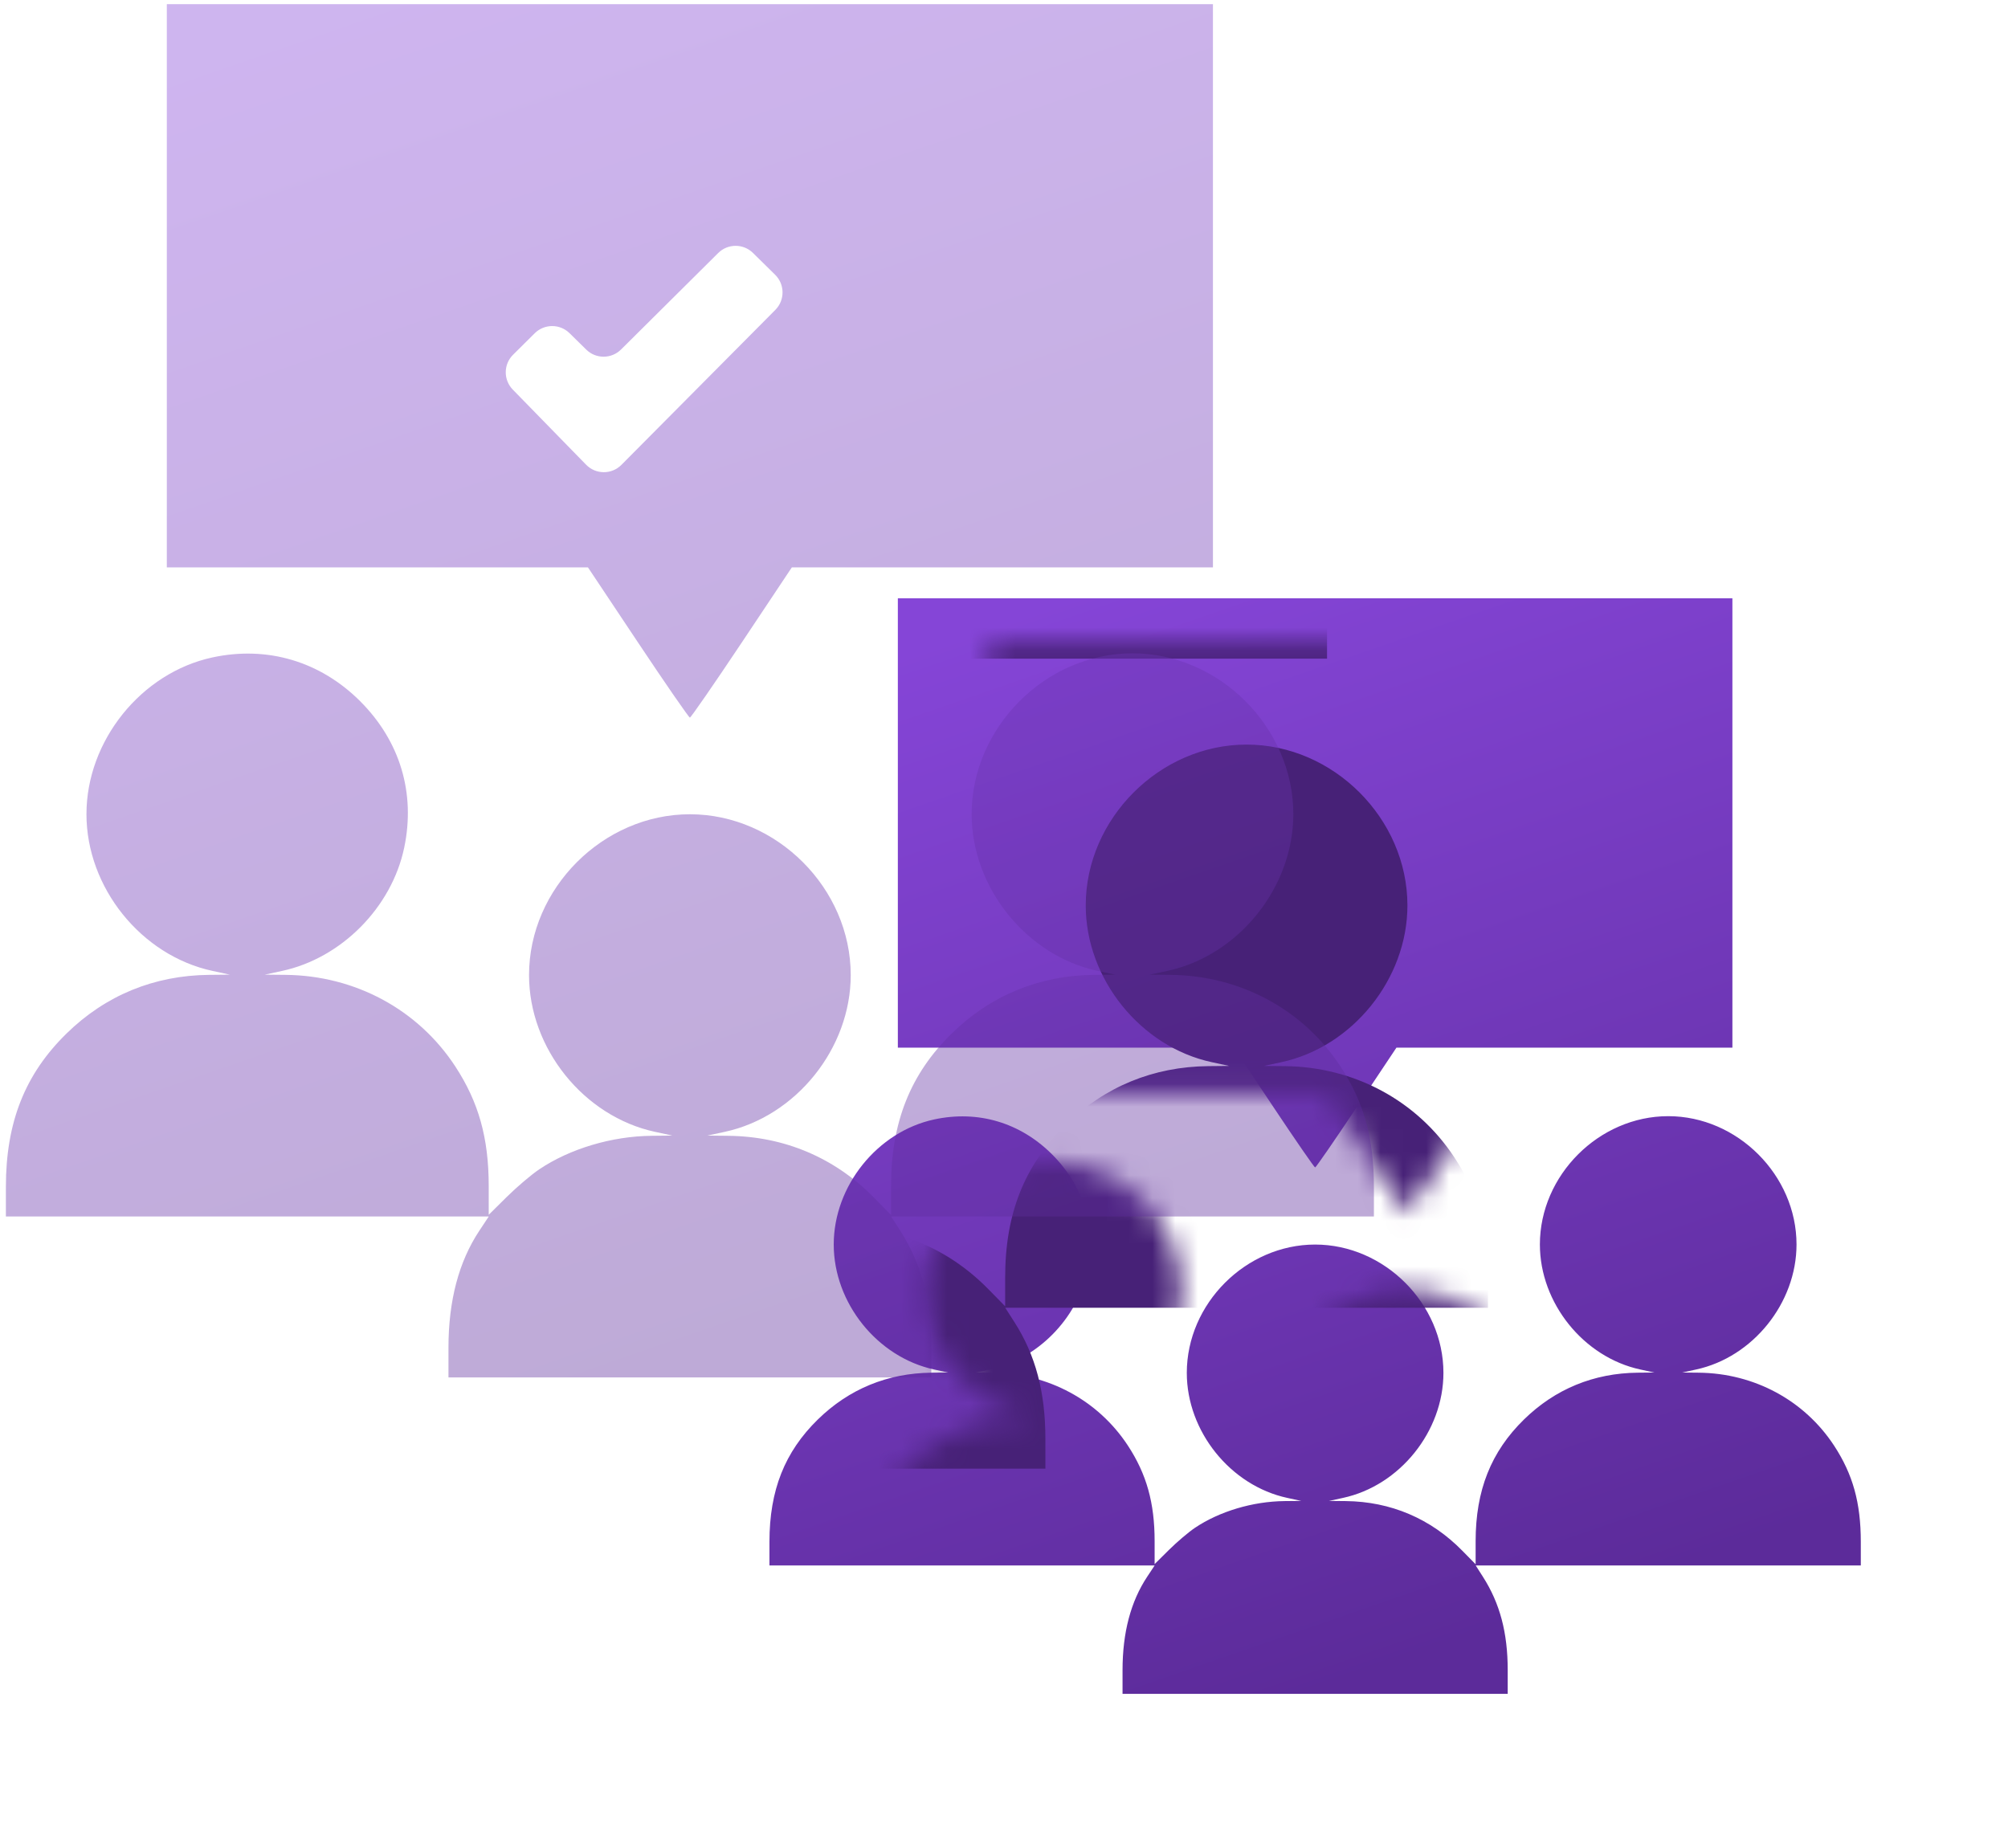
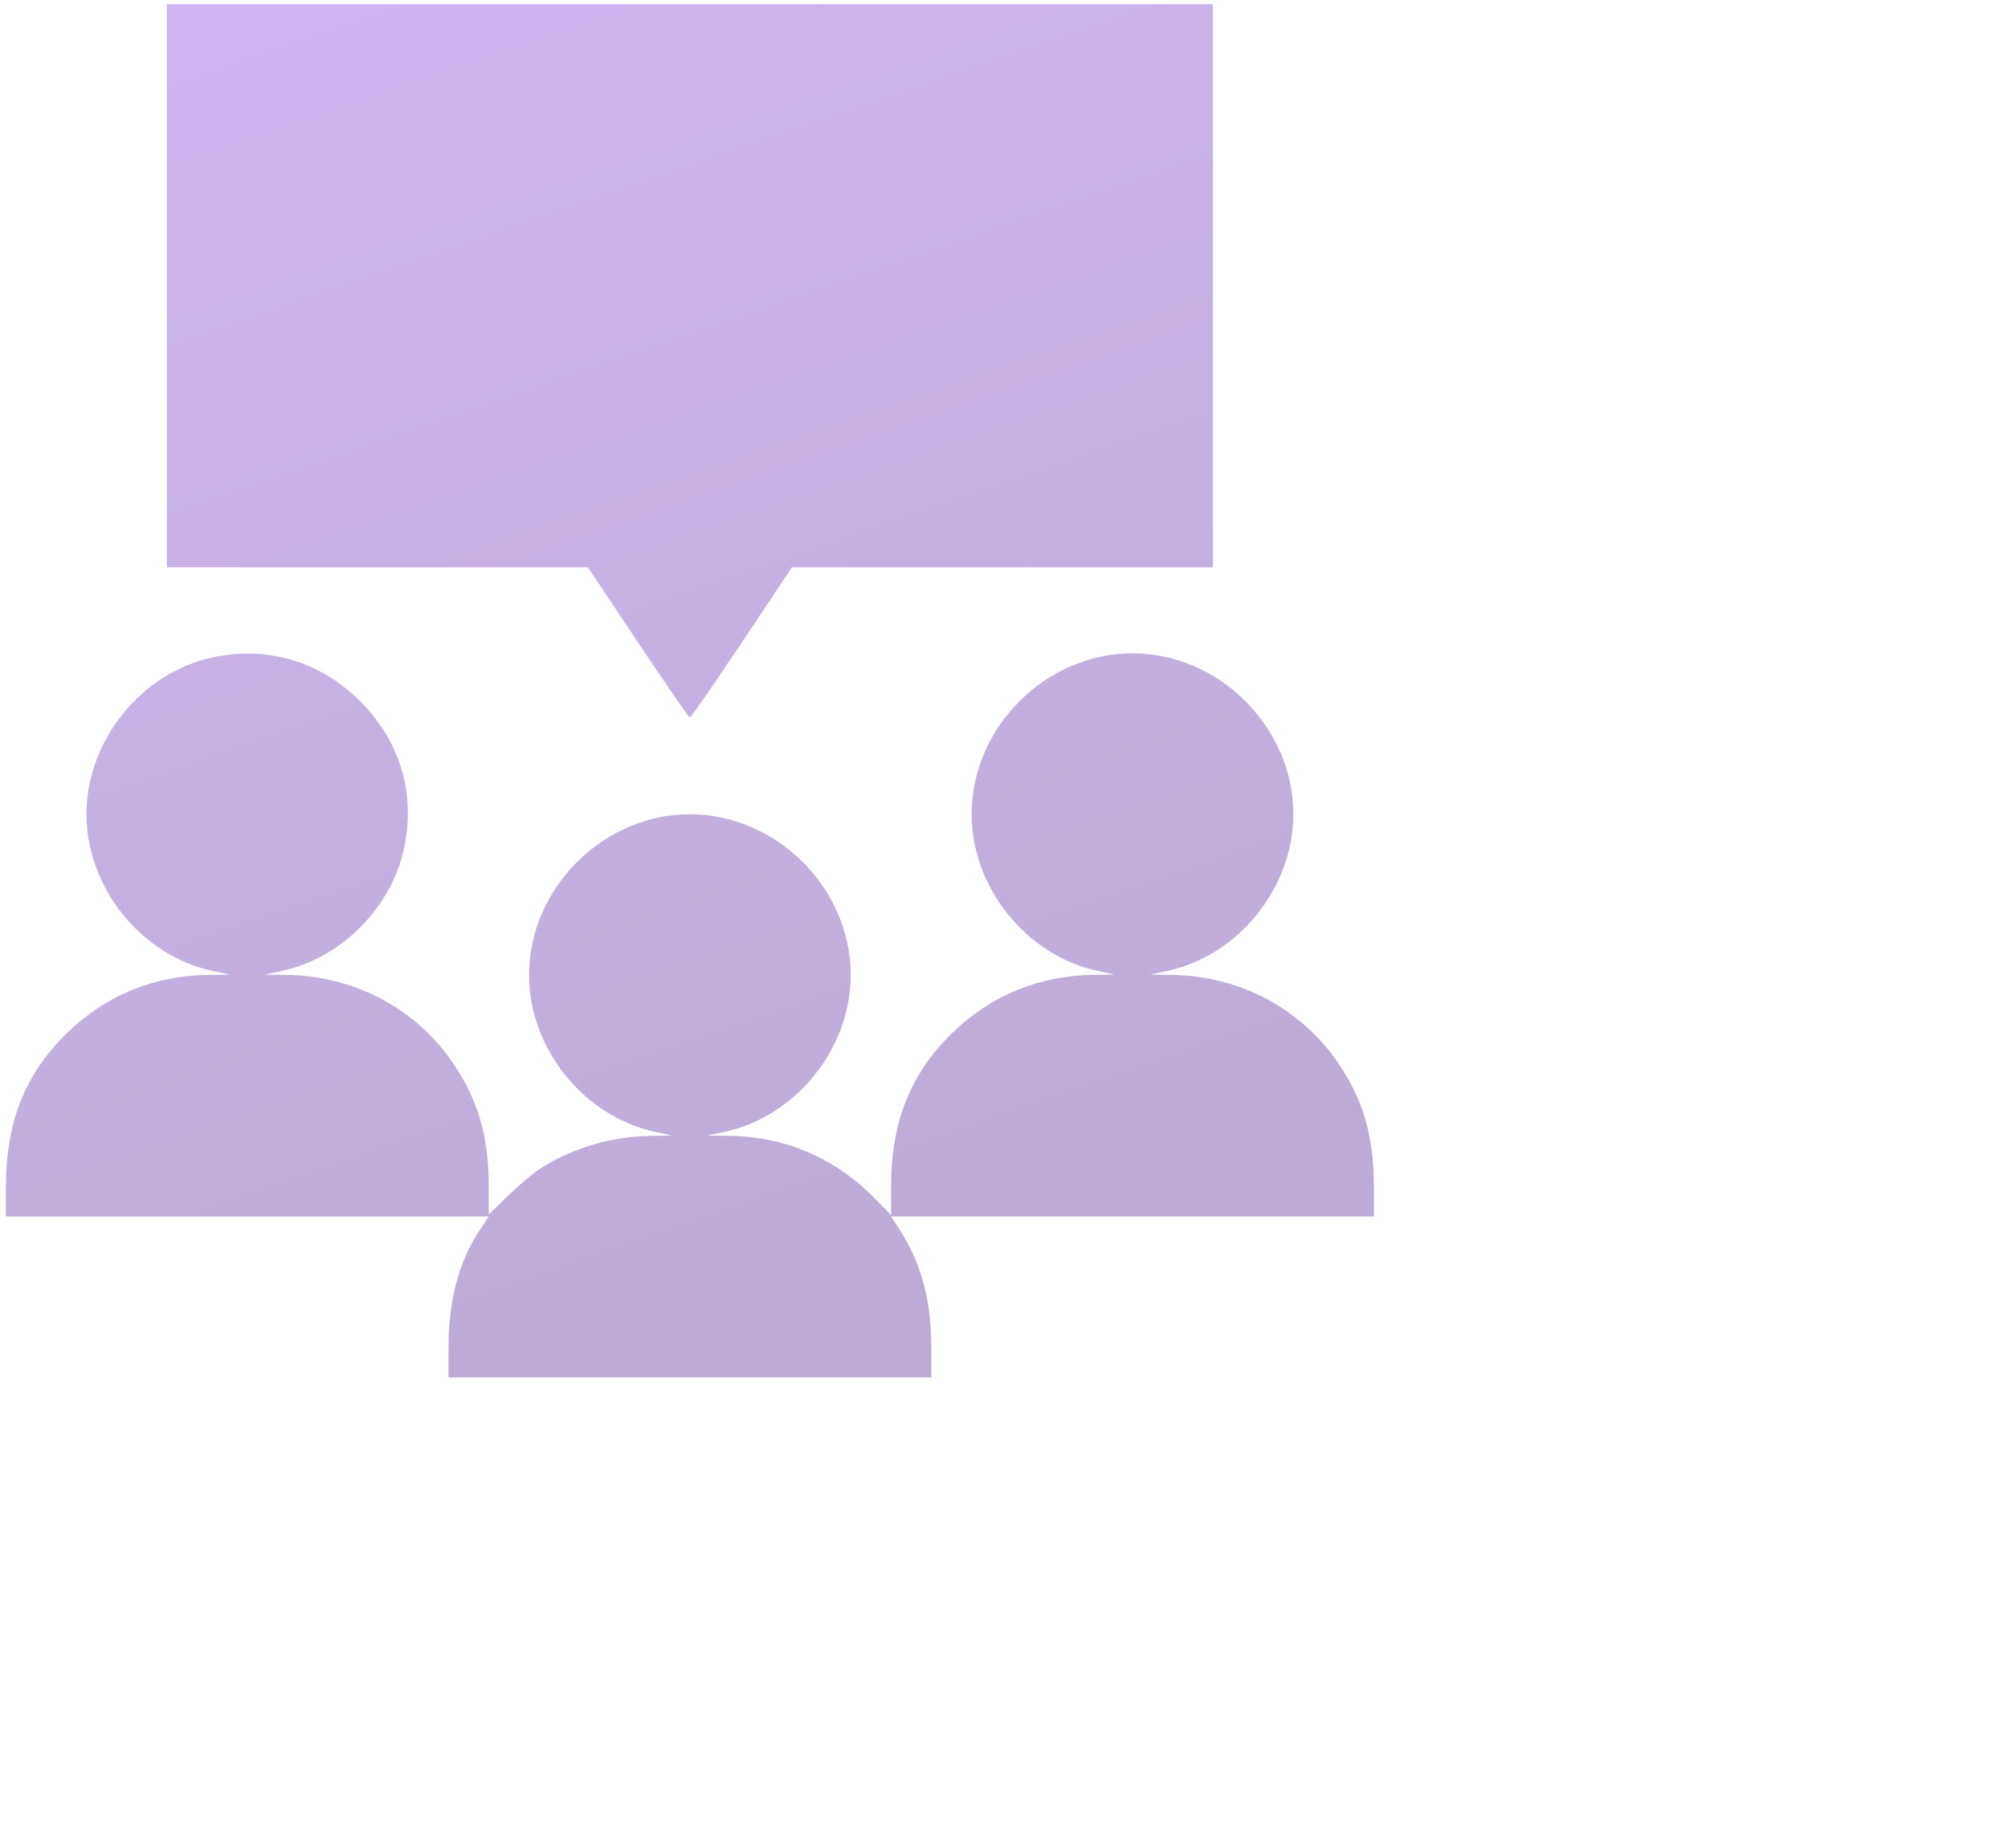
<svg xmlns="http://www.w3.org/2000/svg" width="88" height="81" viewBox="0 0 88 81" fill="none">
  <g filter="url(#filter0_d_26_194)">
-     <path fill-rule="evenodd" clip-rule="evenodd" d="M38.348 34.069V43.916H45.709H53.071L54.821 46.542C55.784 47.986 56.6 49.168 56.635 49.168C56.67 49.168 57.486 47.986 58.449 46.542L60.199 43.916H67.561H74.922V34.069V24.222H56.635H38.348V34.069ZM39.942 47.063C37.45 47.6 35.538 49.98 35.538 52.544C35.538 55.107 37.45 57.487 39.942 58.024L40.551 58.156L39.821 58.163C37.898 58.183 36.206 58.879 34.844 60.211C33.388 61.635 32.721 63.32 32.721 65.575V66.611H41.162H49.603L49.277 67.103C48.554 68.192 48.195 69.555 48.195 71.202V72.238H56.635H65.075V71.202C65.075 69.559 64.734 68.273 63.989 67.108L63.671 66.611H72.11H80.549V65.575C80.549 63.866 80.202 62.618 79.378 61.359C78.077 59.374 75.877 58.188 73.449 58.163L72.718 58.156L73.328 58.024C75.82 57.487 77.732 55.107 77.732 52.544C77.732 49.51 75.143 46.92 72.109 46.92C69.074 46.92 66.485 49.51 66.485 52.544C66.485 55.107 68.398 57.487 70.89 58.024L71.499 58.156L70.768 58.163C68.846 58.183 67.153 58.879 65.791 60.211C64.342 61.628 63.669 63.322 63.669 65.55V66.56L63.082 65.963C61.704 64.558 59.945 63.81 57.975 63.79L57.245 63.783L57.854 63.651C60.346 63.114 62.258 60.734 62.258 58.171C62.258 55.136 59.669 52.547 56.635 52.547C53.601 52.547 51.011 55.136 51.011 58.171C51.011 60.734 52.924 63.114 55.416 63.651L56.025 63.783L55.295 63.79C53.903 63.804 52.441 64.241 51.367 64.963C51.092 65.147 50.583 65.58 50.234 65.925L49.601 66.552V65.546C49.601 63.868 49.249 62.61 48.43 61.359C47.129 59.374 44.929 58.188 42.501 58.163L41.771 58.156L42.38 58.024C44.452 57.578 46.209 55.804 46.647 53.716C47.048 51.807 46.501 49.99 45.108 48.596C43.712 47.2 41.859 46.65 39.942 47.063Z" fill="url(#paint0_linear_26_194)" />
-   </g>
+     </g>
  <g filter="url(#filter1_f_26_194)">
    <mask id="mask0_26_194" style="mask-type:alpha" maskUnits="userSpaceOnUse" x="37" y="28" width="49" height="49">
-       <path fill-rule="evenodd" clip-rule="evenodd" d="M43.348 38.069V47.916H50.709H58.071L59.821 50.542C60.784 51.986 61.6 53.168 61.635 53.168C61.67 53.168 62.486 51.986 63.449 50.542L65.199 47.916H72.561H79.922V38.069V28.222H61.635H43.348V38.069ZM44.942 51.063C42.45 51.6 40.538 53.98 40.538 56.544C40.538 59.107 42.45 61.487 44.942 62.024L45.551 62.156L44.821 62.163C42.898 62.183 41.206 62.879 39.844 64.211C38.388 65.635 37.721 67.32 37.721 69.575V70.611H46.162H54.603L54.277 71.103C53.554 72.192 53.195 73.555 53.195 75.202V76.238H61.635H70.075V75.202C70.075 73.559 69.734 72.273 68.989 71.108L68.671 70.611H77.11H85.549V69.575C85.549 67.866 85.202 66.618 84.378 65.359C83.077 63.374 80.877 62.188 78.449 62.163L77.718 62.156L78.328 62.024C80.82 61.487 82.732 59.107 82.732 56.544C82.732 53.51 80.143 50.92 77.109 50.92C74.074 50.92 71.485 53.51 71.485 56.544C71.485 59.107 73.398 61.487 75.89 62.024L76.499 62.156L75.768 62.163C73.846 62.183 72.153 62.879 70.791 64.211C69.342 65.628 68.668 67.322 68.668 69.55V70.56L68.082 69.963C66.704 68.558 64.945 67.81 62.975 67.79L62.245 67.783L62.854 67.651C65.346 67.114 67.258 64.734 67.258 62.171C67.258 59.136 64.669 56.547 61.635 56.547C58.601 56.547 56.011 59.136 56.011 62.171C56.011 64.734 57.924 67.114 60.416 67.651L61.025 67.783L60.295 67.79C58.903 67.804 57.441 68.241 56.367 68.963C56.092 69.147 55.583 69.58 55.234 69.925L54.601 70.552V69.546C54.601 67.868 54.249 66.61 53.43 65.359C52.129 63.374 49.929 62.188 47.501 62.163L46.771 62.156L47.38 62.024C49.452 61.578 51.209 59.804 51.647 57.716C52.048 55.807 51.501 53.99 50.108 52.596C48.712 51.2 46.859 50.65 44.942 51.063Z" fill="#472177" />
-     </mask>
+       </mask>
    <g mask="url(#mask0_26_194)">
      <g filter="url(#filter2_b_26_194)">
        <path fill-rule="evenodd" clip-rule="evenodd" d="M12.311 16.525V28.868H21.539H30.767L32.961 32.16C34.167 33.97 35.191 35.452 35.234 35.452C35.278 35.452 36.301 33.97 37.508 32.16L39.702 28.868H48.93H58.157V16.525V4.182H35.234H12.311V16.525ZM40.551 12.967C41.183 13.596 41.7 14.165 41.7 14.231C41.7 14.297 39.849 16.203 37.586 18.465L33.471 22.578L31.12 20.228C29.827 18.936 28.769 17.831 28.769 17.773C28.769 17.623 31.021 15.35 31.17 15.35C31.237 15.35 31.782 15.838 32.382 16.436L33.473 17.522L36.322 14.672C37.889 13.105 39.224 11.823 39.288 11.823C39.351 11.823 39.92 12.338 40.551 12.967ZM14.309 32.813C11.186 33.487 8.789 36.47 8.789 39.684C8.789 42.897 11.186 45.88 14.309 46.553L15.074 46.718L14.158 46.727C11.748 46.752 9.626 47.625 7.919 49.294C6.094 51.079 5.258 53.191 5.258 56.019V57.317H15.839H26.42L26.011 57.934C25.105 59.299 24.654 61.008 24.654 63.072V64.37H35.234H45.814V63.072C45.814 61.012 45.387 59.4 44.453 57.94L44.054 57.317H54.632H65.211V56.019C65.211 53.875 64.776 52.311 63.742 50.734C62.112 48.245 59.354 46.758 56.311 46.727L55.395 46.718L56.159 46.553C59.283 45.88 61.68 42.897 61.68 39.684C61.68 35.88 58.434 32.634 54.631 32.634C50.827 32.634 47.582 35.88 47.582 39.684C47.582 42.897 49.979 45.88 53.103 46.553L53.867 46.718L52.951 46.727C50.541 46.752 48.419 47.625 46.712 49.294C44.895 51.071 44.051 53.193 44.051 55.987V57.253L43.316 56.504C41.589 54.744 39.384 53.806 36.914 53.781L35.998 53.771L36.763 53.607C39.886 52.933 42.283 49.95 42.283 46.737C42.283 42.933 39.038 39.688 35.234 39.688C31.431 39.688 28.185 42.933 28.185 46.737C28.185 49.95 30.582 52.933 33.706 53.607L34.47 53.771L33.554 53.781C31.81 53.798 29.977 54.346 28.63 55.251C28.286 55.482 27.648 56.025 27.211 56.457L26.418 57.242V55.981C26.418 53.878 25.976 52.301 24.949 50.734C23.319 48.245 20.561 46.758 17.518 46.727L16.602 46.718L17.366 46.553C19.963 45.994 22.165 43.77 22.714 41.153C23.217 38.76 22.532 36.482 20.786 34.736C19.035 32.985 16.712 32.296 14.309 32.813Z" fill="#472177" />
      </g>
    </g>
  </g>
  <g filter="url(#filter3_b_26_194)">
    <path fill-rule="evenodd" clip-rule="evenodd" d="M7.311 12.525V24.868H16.539H25.767L27.961 28.16C29.167 29.97 30.191 31.451 30.234 31.451C30.278 31.451 31.301 29.97 32.508 28.16L34.702 24.868H43.93H53.157V12.525V0.182H30.234H7.311V12.525ZM9.31 28.814C6.186 29.487 3.789 32.47 3.789 35.684C3.789 38.897 6.186 41.88 9.31 42.553L10.074 42.718L9.158 42.727C6.748 42.752 4.626 43.625 2.919 45.294C1.094 47.079 0.258 49.191 0.258 52.019V53.317H10.839H21.42L21.011 53.934C20.105 55.299 19.654 57.008 19.654 59.072V60.37H30.234H40.814V59.072C40.814 57.012 40.387 55.4 39.453 53.94L39.054 53.317H49.632H60.211V52.019C60.211 49.875 59.776 48.311 58.742 46.734C57.112 44.245 54.354 42.758 51.311 42.727L50.395 42.718L51.159 42.553C54.283 41.88 56.68 38.897 56.68 35.684C56.68 31.88 53.434 28.634 49.631 28.634C45.827 28.634 42.582 31.88 42.582 35.684C42.582 38.897 44.979 41.88 48.103 42.553L48.867 42.718L47.951 42.727C45.541 42.752 43.419 43.625 41.712 45.294C39.895 47.071 39.051 49.193 39.051 51.987V53.253L38.316 52.504C36.589 50.744 34.384 49.806 31.914 49.781L30.998 49.771L31.762 49.607C34.886 48.933 37.283 45.95 37.283 42.737C37.283 38.933 34.038 35.688 30.234 35.688C26.431 35.688 23.185 38.933 23.185 42.737C23.185 45.95 25.582 48.933 28.706 49.607L29.47 49.771L28.554 49.781C26.81 49.798 24.977 50.346 23.63 51.251C23.286 51.482 22.648 52.025 22.211 52.457L21.418 53.242V51.981C21.418 49.878 20.976 48.301 19.949 46.734C18.319 44.245 15.561 42.758 12.518 42.727L11.602 42.718L12.366 42.553C14.963 41.994 17.165 39.77 17.714 37.153C18.217 34.76 17.532 32.482 15.786 30.735C14.035 28.985 11.712 28.296 9.31 28.814Z" fill="url(#paint1_linear_26_194)" fill-opacity="0.4" />
  </g>
  <g filter="url(#filter4_d_26_194)">
-     <path d="M25.434 11.606L24.485 12.548C24.062 12.967 24.057 13.649 24.473 14.076L27.686 17.368C28.11 17.802 28.806 17.805 29.233 17.375L35.98 10.581C36.403 10.154 36.399 9.465 35.971 9.043L35 8.087C34.576 7.669 33.895 7.671 33.474 8.09L29.217 12.318C28.795 12.737 28.115 12.739 27.692 12.322L26.959 11.602C26.536 11.186 25.856 11.188 25.434 11.606Z" fill="white" />
-   </g>
+     </g>
  <defs>
    <filter id="filter0_d_26_194" x="27.721" y="20.222" width="59.828" height="60.016" filterUnits="userSpaceOnUse" color-interpolation-filters="sRGB">
      <feFlood flood-opacity="0" result="BackgroundImageFix" />
      <feColorMatrix in="SourceAlpha" type="matrix" values="0 0 0 0 0 0 0 0 0 0 0 0 0 0 0 0 0 0 127 0" result="hardAlpha" />
      <feOffset dx="1" dy="2" />
      <feGaussianBlur stdDeviation="3" />
      <feComposite in2="hardAlpha" operator="out" />
      <feColorMatrix type="matrix" values="0 0 0 0 0.376 0 0 0 0 0.176 0 0 0 0 0.624 0 0 0 0.6 0" />
      <feBlend mode="normal" in2="BackgroundImageFix" result="effect1_dropShadow_26_194" />
      <feBlend mode="normal" in="SourceGraphic" in2="effect1_dropShadow_26_194" result="shape" />
    </filter>
    <filter id="filter1_f_26_194" x="31.721" y="22.222" width="39.49" height="48.148" filterUnits="userSpaceOnUse" color-interpolation-filters="sRGB">
      <feFlood flood-opacity="0" result="BackgroundImageFix" />
      <feBlend mode="normal" in="SourceGraphic" in2="BackgroundImageFix" result="shape" />
      <feGaussianBlur stdDeviation="3" result="effect1_foregroundBlur_26_194" />
    </filter>
    <filter id="filter2_b_26_194" x="-4.742" y="-5.818" width="79.953" height="80.188" filterUnits="userSpaceOnUse" color-interpolation-filters="sRGB">
      <feFlood flood-opacity="0" result="BackgroundImageFix" />
      <feGaussianBlur in="BackgroundImage" stdDeviation="5" />
      <feComposite in2="SourceAlpha" operator="in" result="effect1_backgroundBlur_26_194" />
      <feBlend mode="normal" in="SourceGraphic" in2="effect1_backgroundBlur_26_194" result="shape" />
    </filter>
    <filter id="filter3_b_26_194" x="-9.742" y="-9.818" width="79.953" height="80.188" filterUnits="userSpaceOnUse" color-interpolation-filters="sRGB">
      <feFlood flood-opacity="0" result="BackgroundImageFix" />
      <feGaussianBlur in="BackgroundImage" stdDeviation="5" />
      <feComposite in2="SourceAlpha" operator="in" result="effect1_backgroundBlur_26_194" />
      <feBlend mode="normal" in="SourceGraphic" in2="effect1_backgroundBlur_26_194" result="shape" />
    </filter>
    <filter id="filter4_d_26_194" x="17.164" y="5.775" width="22.13" height="19.92" filterUnits="userSpaceOnUse" color-interpolation-filters="sRGB">
      <feFlood flood-opacity="0" result="BackgroundImageFix" />
      <feColorMatrix in="SourceAlpha" type="matrix" values="0 0 0 0 0 0 0 0 0 0 0 0 0 0 0 0 0 0 127 0" result="hardAlpha" />
      <feOffset dx="-2" dy="3" />
      <feGaussianBlur stdDeviation="2.5" />
      <feComposite in2="hardAlpha" operator="out" />
      <feColorMatrix type="matrix" values="0 0 0 0 0.177 0 0 0 0 0.094 0 0 0 0 0.283 0 0 0 0.35 0" />
      <feBlend mode="normal" in2="BackgroundImageFix" result="effect1_dropShadow_26_194" />
      <feBlend mode="normal" in="SourceGraphic" in2="effect1_dropShadow_26_194" result="shape" />
    </filter>
    <linearGradient id="paint0_linear_26_194" x1="42.464" y1="25.241" x2="58.495" y2="71.595" gradientUnits="userSpaceOnUse">
      <stop stop-color="#8545D7" />
      <stop offset="1" stop-color="#5C2B9A" />
    </linearGradient>
    <linearGradient id="paint1_linear_26_194" x1="12.47" y1="1.459" x2="32.565" y2="59.564" gradientUnits="userSpaceOnUse">
      <stop stop-color="#8545D7" />
      <stop offset="1" stop-color="#5C2B9A" />
    </linearGradient>
  </defs>
</svg>